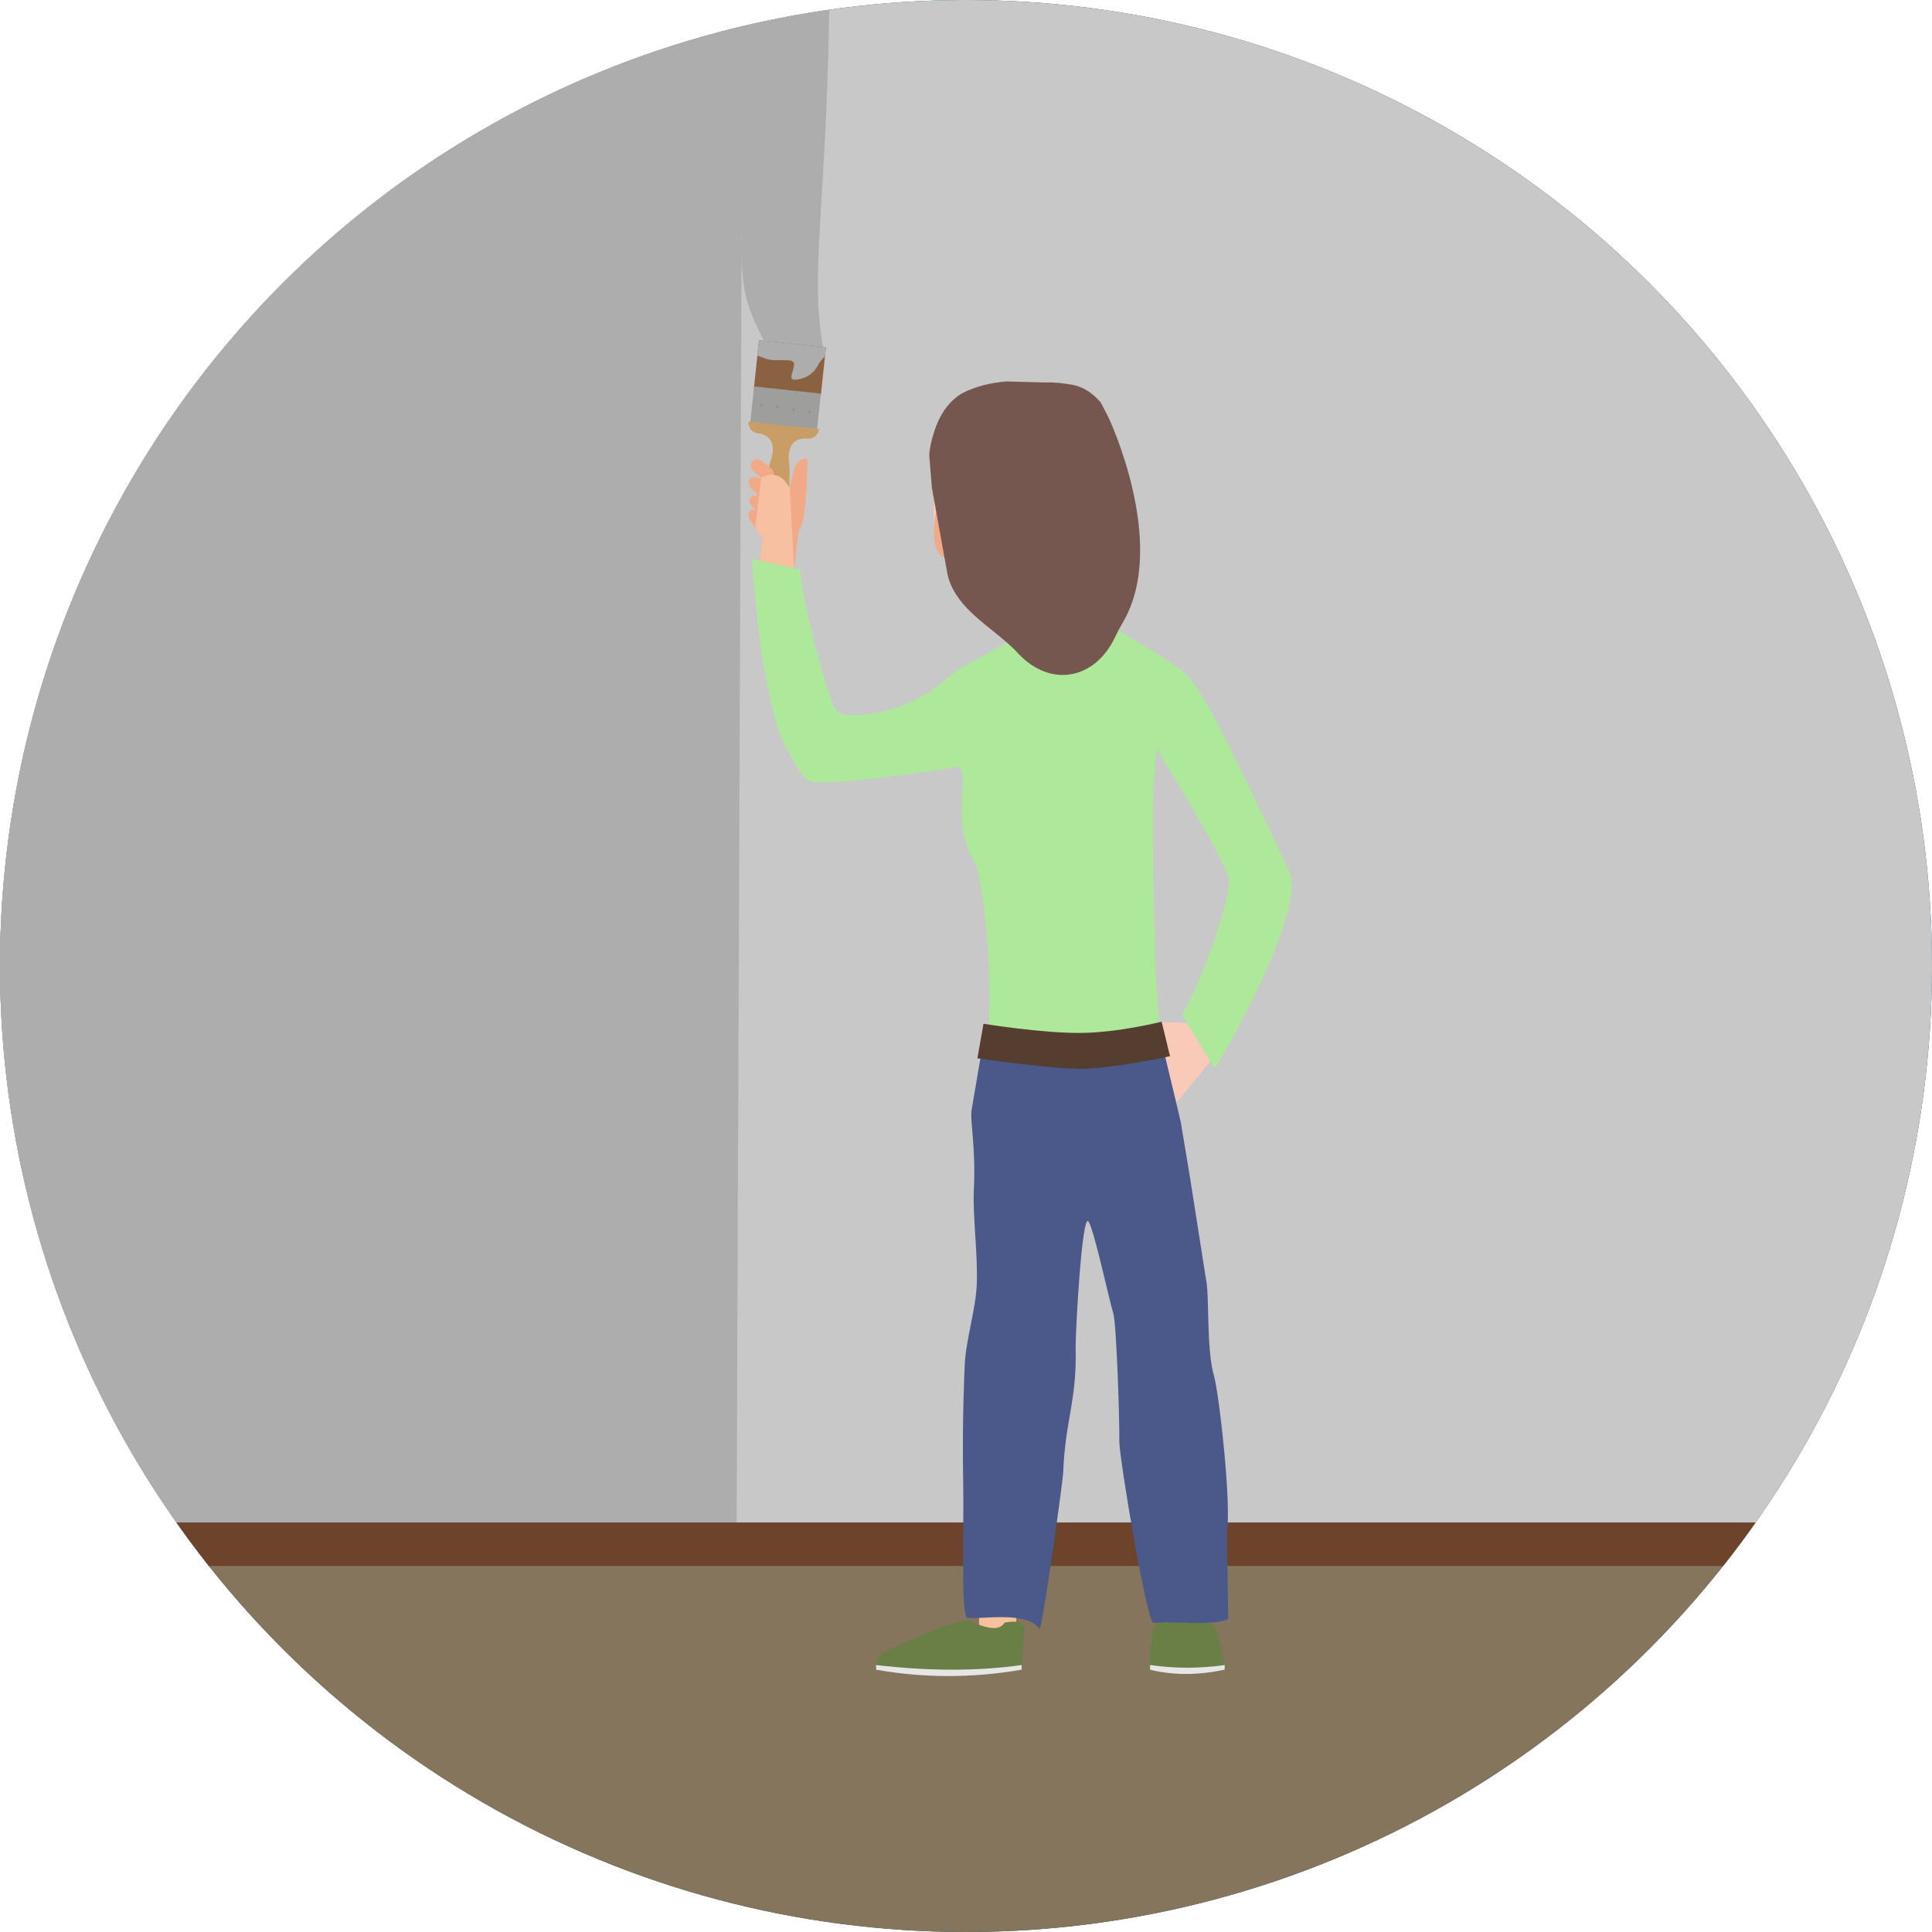
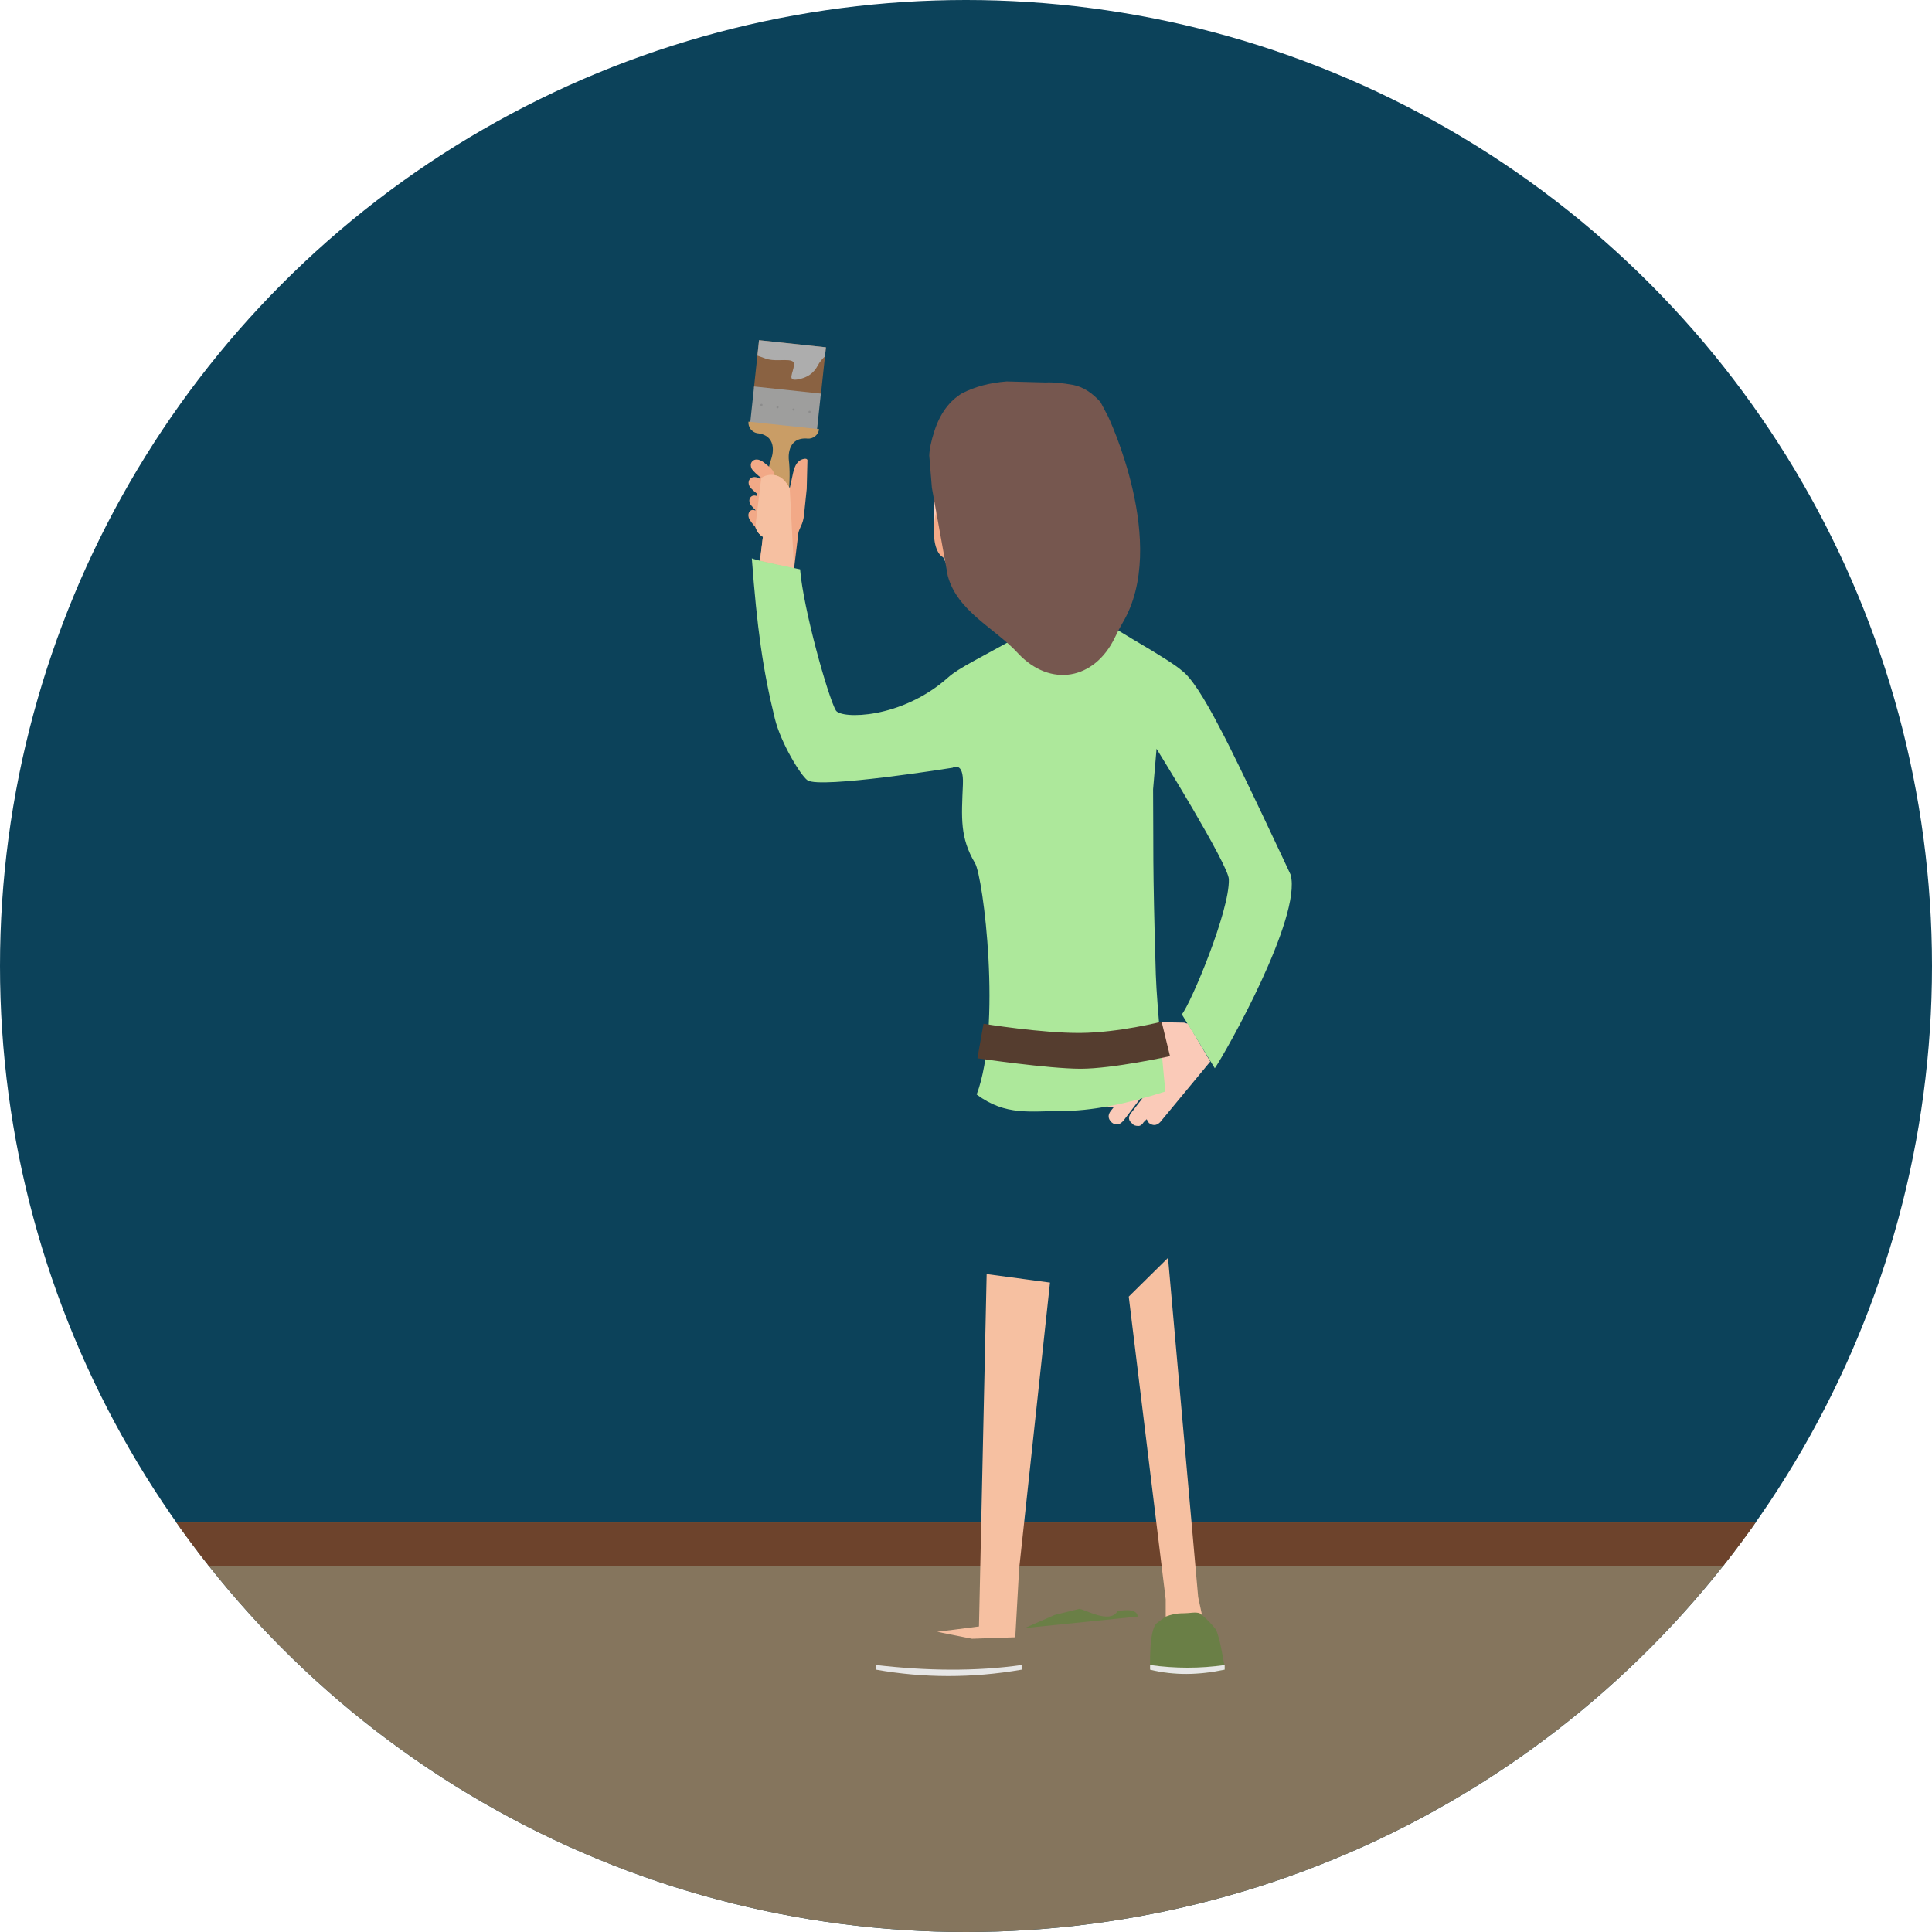
<svg xmlns="http://www.w3.org/2000/svg" id="text" width="160" height="160" viewBox="0 0 160 160">
  <defs>
    <style>.cls-1{fill:#9e9e9d;}.cls-1,.cls-2,.cls-3,.cls-4,.cls-5,.cls-6,.cls-7,.cls-8,.cls-9,.cls-10,.cls-11,.cls-12,.cls-13,.cls-14,.cls-15,.cls-16,.cls-17,.cls-18,.cls-19,.cls-20,.cls-21,.cls-22,.cls-23{stroke-width:0px;}.cls-2{fill:#c8c8c8;}.cls-3{fill:#f4b089;}.cls-4{fill:#c99d66;}.cls-5{fill:#6d432c;}.cls-6{fill:#0c425a;}.cls-7{fill:#8c8c8c;}.cls-8{fill:#e6e6e6;}.cls-9{fill:#76574f;}.cls-10,.cls-21{fill:#facab8;}.cls-11,.cls-21,.cls-22{fill-rule:evenodd;}.cls-11,.cls-23{fill:#adadad;}.cls-12{fill:#4a598a;}.cls-13{fill:#6a7f46;}.cls-14{fill:none;}.cls-15{fill:#f6c0a1;}.cls-16{fill:#ade89b;}.cls-17{fill:#8a6242;}.cls-18{fill:#553d2f;}.cls-19{fill:#85755d;}.cls-24{clip-path:url(#clippath);}.cls-20,.cls-22{fill:#f2a987;}</style>
    <clipPath id="clippath">
      <circle class="cls-14" cx="80" cy="80" r="80" />
    </clipPath>
  </defs>
  <circle class="cls-6" cx="80" cy="80" r="80" />
  <g class="cls-24">
    <rect class="cls-19" x="-12.158" y="126.084" width="182.905" height="33.916" />
-     <rect class="cls-2" x="-12.158" y="-2.758" width="182.905" height="129.62" />
-     <path class="cls-11" d="m68.716-2.758H-12.158V126.862H61.002l.419-108.336c-.095,5.211.19,6.442,1.811,9.646l5.09,1.339c-1.471-6.874.266-11.821.395-32.268Z" />
    <rect class="cls-5" x="-12.158" y="126.084" width="182.905" height="3.601" />
    <g id="Symbol_1_Newczashhaww_0_Layer2_3_MEMBER_0_MEMBER_0_MEMBER_0_MEMBER_0_FILL">
      <path class="cls-15" d="m81.709,105.514l5.247.704-2.559,23.739-.316,5.636-3.587.122-2.879-.576,3.459-.442.636-29.184Z" />
    </g>
    <g id="Symbol_1_Newczashhaww_0_Layer2_3_MEMBER_1_MEMBER_0_MEMBER_0_MEMBER_0_FILL">
      <path class="cls-15" d="m99.802,134.948l.512,1.024-3.775-.064v-3.455s-3.061-25.073-3.061-25.073l3.253-3.209,2.496,28.09.576,2.688Z" />
    </g>
    <g id="Symbol_1_Newczashhaww_0_Layer2_3_MEMBER_7_MEMBER_0_MEMBER_0_MEMBER_0_FILL">
-       <path class="cls-13" d="m84.856,134.829c0,.597.074-.563-.267,3.063-.039.27-8.649.954-12.03,0,0-.213.106-.469.32-.768.043-.171.917-.619,2.623-1.344l2.495-1.088,2.028-.5c.427,0,2.526,1.298,3.166.189,0,0,1.664-.363,1.664.448Z" />
+       <path class="cls-13" d="m84.856,134.829l2.495-1.088,2.028-.5c.427,0,2.526,1.298,3.166.189,0,0,1.664-.363,1.664.448Z" />
    </g>
    <g id="Symbol_1_Newczashhaww_0_Layer2_3_MEMBER_8_MEMBER_0_MEMBER_0_MEMBER_0_FILL">
      <path class="cls-13" d="m100.718,134.974c.341.939.406,1.467.748,3.301-2.172.438-4.257.507-6.207,0,0,0-.152-3.28.544-3.853.21-.173.736-.543.736-.543.469-.171.812-.275,1.538-.276.426,0,.933-.128,1.274,0,0,0,.644.448,1.368,1.37Z" />
    </g>
    <path class="cls-8" d="m84.607,138.276c-4.131.713-8.144.693-12.049,0v-.384c4.18.485,8.215.539,12.049,0v.384Z" />
    <path class="cls-8" d="m101.424,138.276c-2.156.459-4.222.487-6.18,0v-.384c2.087.294,4.147.294,6.18,0v.384Z" />
    <polygon class="cls-17" points="62.86 28.172 62.437 32.134 62.437 32.134 62.436 32.146 67.966 32.736 67.967 32.724 67.978 32.725 68.401 28.763 62.86 28.172" />
    <rect class="cls-1" x="62.273" y="32.294" width="5.562" height="3.058" transform="translate(126.153 74.355) rotate(-173.911)" />
    <path class="cls-4" d="m62.683,35.871s-.001 0-.001 0c.001 0.0.003 0.0.004.001.031.007.062.012.094.015l.064.007c1.663.286,1.052,2.025,1.052,2.025l.004 0c-.258.748-.478,1.784-.601,2.94-.25,2.348-.007,4.298.544,4.357s1.201-1.797,1.451-4.144c.123-1.156.127-2.215.033-3,0,0,0-.001-0-.001,0,0,0-0,0-0-.007-.058-.203-1.826,1.456-1.756l.067.007c.485.052.924-.298.984-.78l-5.851-.624c-.04.451.266.859.7.955Zm1.331,7.74c.177.019.304.177.286.354s-.177.304-.354.286-.304-.177-.286-.354.177-.304.354-.286Z" />
    <circle class="cls-7" cx="67.045" cy="34.111" r=".091" />
    <circle class="cls-7" cx="65.717" cy="33.919" r=".091" />
    <circle class="cls-7" cx="64.39" cy="33.727" r=".091" />
    <circle class="cls-7" cx="63.062" cy="33.534" r=".091" />
    <path class="cls-20" d="m62.471,42.951l.392-3.228c.54-.504,1.436-.573,2.04.024l.022.021c.154.156.318.39.479.659.062-.283.121-.554.156-.703.146-.63.229-1.575,1.018-1.722.279-.052.291.103.291.103l-.061,2.396c-.009.031-.13,1.314-.227,2.189-.035.31-.118.612-.254.892-.085.176-.172.38-.204.533h-.001s-.362,2.978-.362,2.978l-2.861-.347.281-2.288c-.004-.003-.007-.005-.011-.007-.5-.325-.77-.907-.699-1.499Z" />
    <path class="cls-20" d="m62.062,39.73c.005-.009.011-.018.017-.026l.007-.009c.187-.247.555-.269.978.037l.463.358c.118.09.22.2.294.305.146.206.126.431.027.593-.007.012-.014.024-.023.035l-.007.009c-.168.22-.537.23-.864.034-.28-.168-.784-.605-.882-.794-.099-.191-.105-.393-.011-.541Z" />
    <path class="cls-20" d="m62.251,38.269c.006-.009.011-.018.018-.026l.007-.009c.193-.242.561-.256.977.059l.454.369c.116.092.215.205.287.312.141.209.116.434.013.594-.007.012-.015.023-.024.034l-.007.009c-.173.216-.542.217-.864.013-.276-.175-.77-.623-.864-.814-.095-.193-.096-.395.002-.541Z" />
    <path class="cls-20" d="m62.127,41.218c.005-.008.01-.015.016-.023l.006-.008c.173-.211.491-.219.842.085l.381.344c.097.086.179.19.238.288.115.192.087.392-.006.531-.007.01-.013.02-.021.03l-.006.008c-.156.188-.475.177-.746-.016-.233-.165-.646-.582-.721-.755-.076-.176-.071-.357.018-.484Z" />
    <path class="cls-20" d="m62.062,42.383c.005-.007.01-.015.016-.022l.006-.007c.173-.203.47-.165.759.144l.321.378c.082.095.149.206.196.31.091.203.051.406-.044.542-.007.01-.014.02-.022.029l-.006.007c-.155.181-.444.148-.677-.067-.199-.185-.545-.639-.601-.821-.056-.185-.039-.369.051-.493Z" />
    <path class="cls-15" d="m62.589,43.315l.454-3.735c.544-.367,1.32-.366,1.86.169l.022.021c.153.155.315.387.476.654l.36,6.671-2.822-.66.243-1.976c-.029-.019-.057-.037-.085-.056-.362-.237-.559-.658-.507-1.088Z" />
    <path class="cls-23" d="m62.723,29.451c.236.085.467.164.688.249.909.345,2.429-.194,2.349.518-.08.712-.577,1.344.265,1.212.842-.132,1.381-.542,1.705-1.168.141-.273.368-.535.591-.75l.08-.748-5.541-.591-.137,1.279Z" />
    <g id="Symbol_1_Newcz_0_Layer2_2_MEMBER_27_MEMBER_0_MEMBER_0_MEMBER_0_FILL">
      <path class="cls-10" d="m98.371,84.751h-.124l-.186-.062-3.659-.062c-.455-.083-.682.124-.682.62-.083.455.124.682.62.682l1.24.248-.806.62-1.054,1.054-2.233,2.791c-.248.372-.207.682.124.93.207.124.413.165.62.124l-.248.31c-.248.331-.227.641.062.93.331.289.662.248.992-.124l2.171-2.853.062-.062.248-.124-1.861,2.419c-.248.331-.207.62.124.868.083.124.248.186.496.186.165,0,.31-.103.434-.31l.248-.248.186.31c.331.248.641.227.93-.062l4.155-5.024-1.861-3.163Z" />
    </g>
    <path class="cls-21" d="m85.563,32.869c-4.237-.48-8.669,2.103-8.103,7.686-.043.481-.166,1.636-.144,2.102.208,4.282,2.838,7.475,6.659,7.908.407.046.807.044,1.203.018.021.043.048.071.068.119l.602,3.236c.031.341.351.585.96.731.49.132,1.017.16,1.581.083.452-.054.985-.472,1.597-1.252.62-.745.93-1.31.928-1.696l-.881-3.468c.169-.233.31-.456.432-.671,1.073-1.362,1.8-3.109,1.976-5.077.438-4.886-2.641-9.237-6.878-9.718Z" />
    <g id="Symbol_9ashasd_0_Layer2_0_MEMBER_16_MEMBER_27_FILL">
      <path class="cls-3" d="m85.258,50.757c1.676-.11,2.889-.03,3.64.242.379.154,1.036.348,1.972.582l-.758-3.146c.288-.29.499-.714.717-1.172.447-.941.771-1.363.733-1.548l-.876-1.277c-.126-.051-.242-.144-.346-.277l-.258-.411.151,1.591c-.025,1.202-.366,2.179-1.024,2.93-.687.796-1.401,1.367-2.141,1.711-.311.179-.833.363-1.567.551-.345.104-.783.135-1.313.094l1.069.129Z" />
    </g>
    <g id="Symbol_1_Newcz_0_Layer2_2_MEMBER_1_MEMBER_0_MEMBER_0_MEMBER_0_FILL">
      <path class="cls-16" d="m106.887,72.446s-4.382-9.403-5.787-12.008c-1.406-2.729-2.481-4.362-3.225-4.9-.455-.413-1.778-1.261-3.969-2.543l-2.977-1.799c-.207.662-.496,1.282-.868,1.861-.744,1.24-1.613,1.861-2.605,1.861-.91,0-1.468-.496-1.675-1.489l-.279-1.36c-4.507,2.522-6.078,3.226-6.971,4.025-3.881,3.471-8.888,3.468-9.31,2.74-.642-1.108-2.702-8.422-2.961-11.686,0,0-4.075-.82-3.998-.924.432,5.764.904,9.209,1.91,13.301.494,2.009,2.146,4.707,2.699,5.093,1.037.724,12.019-1.036,12.019-1.036,0,0,.937-.595.854,1.381-.118,2.799-.253,4.4,1.002,6.518.691,1.165,2.235,13.598.136,19.161,2.41,1.794,4.465,1.365,7.071,1.365,2.357,0,5.21-.538,8.559-1.613,0,0-.716-7.134-.792-9.677-.283-9.423-.185-10.513-.226-15.351l.287-3.355s5.986,9.65,5.986,10.808c.083,2.605-3.146,10.277-3.891,11.186l2.729,4.466c.91-1.323,7.204-12.474,6.284-16.026Z" />
    </g>
    <path class="cls-22" d="m78.298,41.484c.748-.2.5.81.767,2.402.508,1.429.32,2.126-.428,2.326-.748.2-1.281-.718-1.288-2.06-.006-1.342.201-2.468.949-2.668Z" />
-     <path class="cls-12" d="m96.299,86.627c.352,1.609,1.048,4.374,1.491,6.325l.783,4.698,1.308,8.338c.286,1.209.013,5.795.656,7.951.404,1.355,1.47,10.648,1.064,12.943l.118,7.212c-1.293.561-4.671.149-6.194.31-.535.041-2.856-13.755-2.828-15.069.034-1.621-.239-9.693-.49-10.529-.4-1.335-1.561-6.808-2.047-7.624-.561-.942-1.109,9.358-1.081,10.439.112,4.417-.872,5.982-1.034,10.406-.018.494-1.742,13.254-1.986,12.864-.994-1.59-5.409-.68-5.974-.932-.514-.229-.247-7.547-.317-11.199-.101-5.247.124-9.671.124-9.671.076-2.038.915-4.648.999-6.705.102-2.507-.344-5.654-.241-7.802.172-3.601-.316-5.63-.192-6.625l.841-4.941c1.859.71,5.535.951,8.115.86,2.422-.085,5.164-.587,6.885-1.25Z" />
    <path class="cls-18" d="m80.945,87.641l.505-2.857s4.83.787,8.037.759c3.207-.028,6.714-.933,6.714-.933l.694,2.858s-4.74,1.043-7.405,1.042c-2.665-.001-8.546-.868-8.546-.868Z" />
    <g id="Symbol_1_Newcz_0_Layer2_3_MEMBER_9_MEMBER_0_MEMBER_0_MEMBER_0_FILL">
      <path class="cls-9" d="m79.678,32.569c1.067-.546,2.296-.872,3.686-.979l3.227.086c.575-.033,1.339.035,2.291.204.809.165,1.562.639,2.259,1.423l.615,1.165s5.081,10.603,1.213,17.113c-.223.375-.426.772-.634,1.206-1.685,3.522-5.35,4.175-8.019,1.325-.013-.014-.027-.029-.04-.043-1.905-2.062-5.004-3.443-5.787-6.39l-1.314-7.283-.217-2.661c.014-.526.151-1.192.412-1.998.47-1.471,1.239-2.527,2.309-3.168Z" />
    </g>
  </g>
</svg>